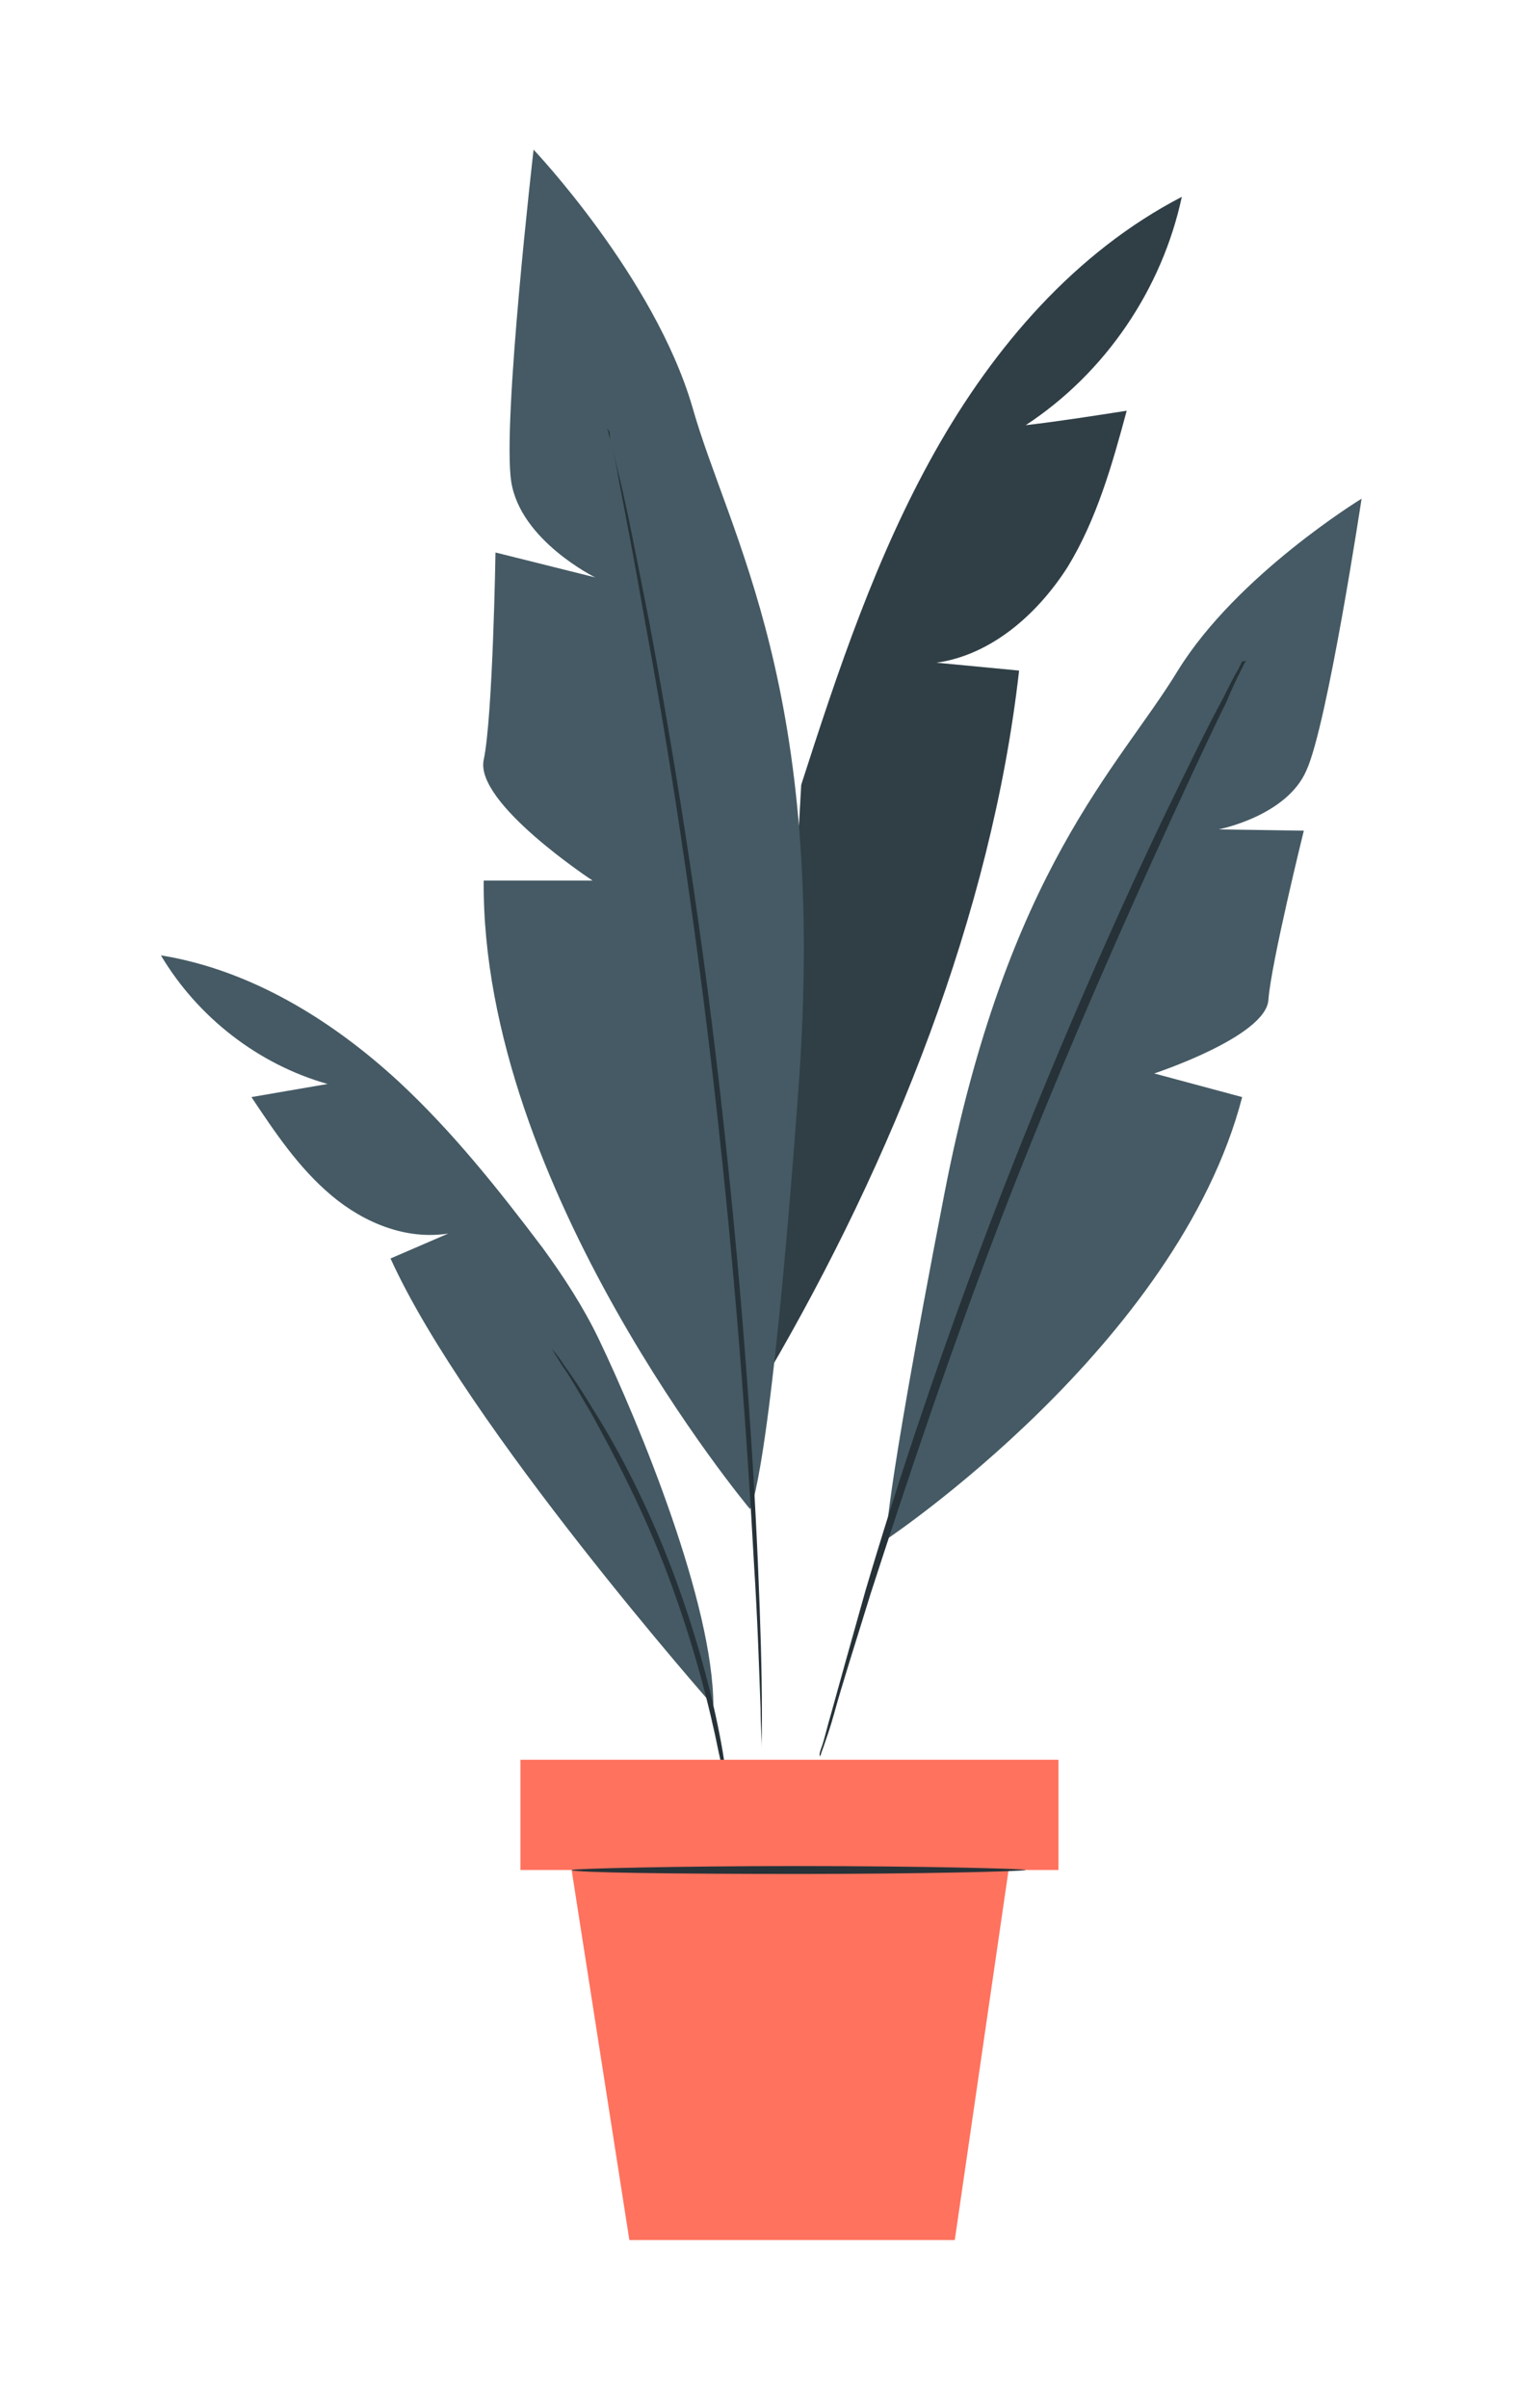
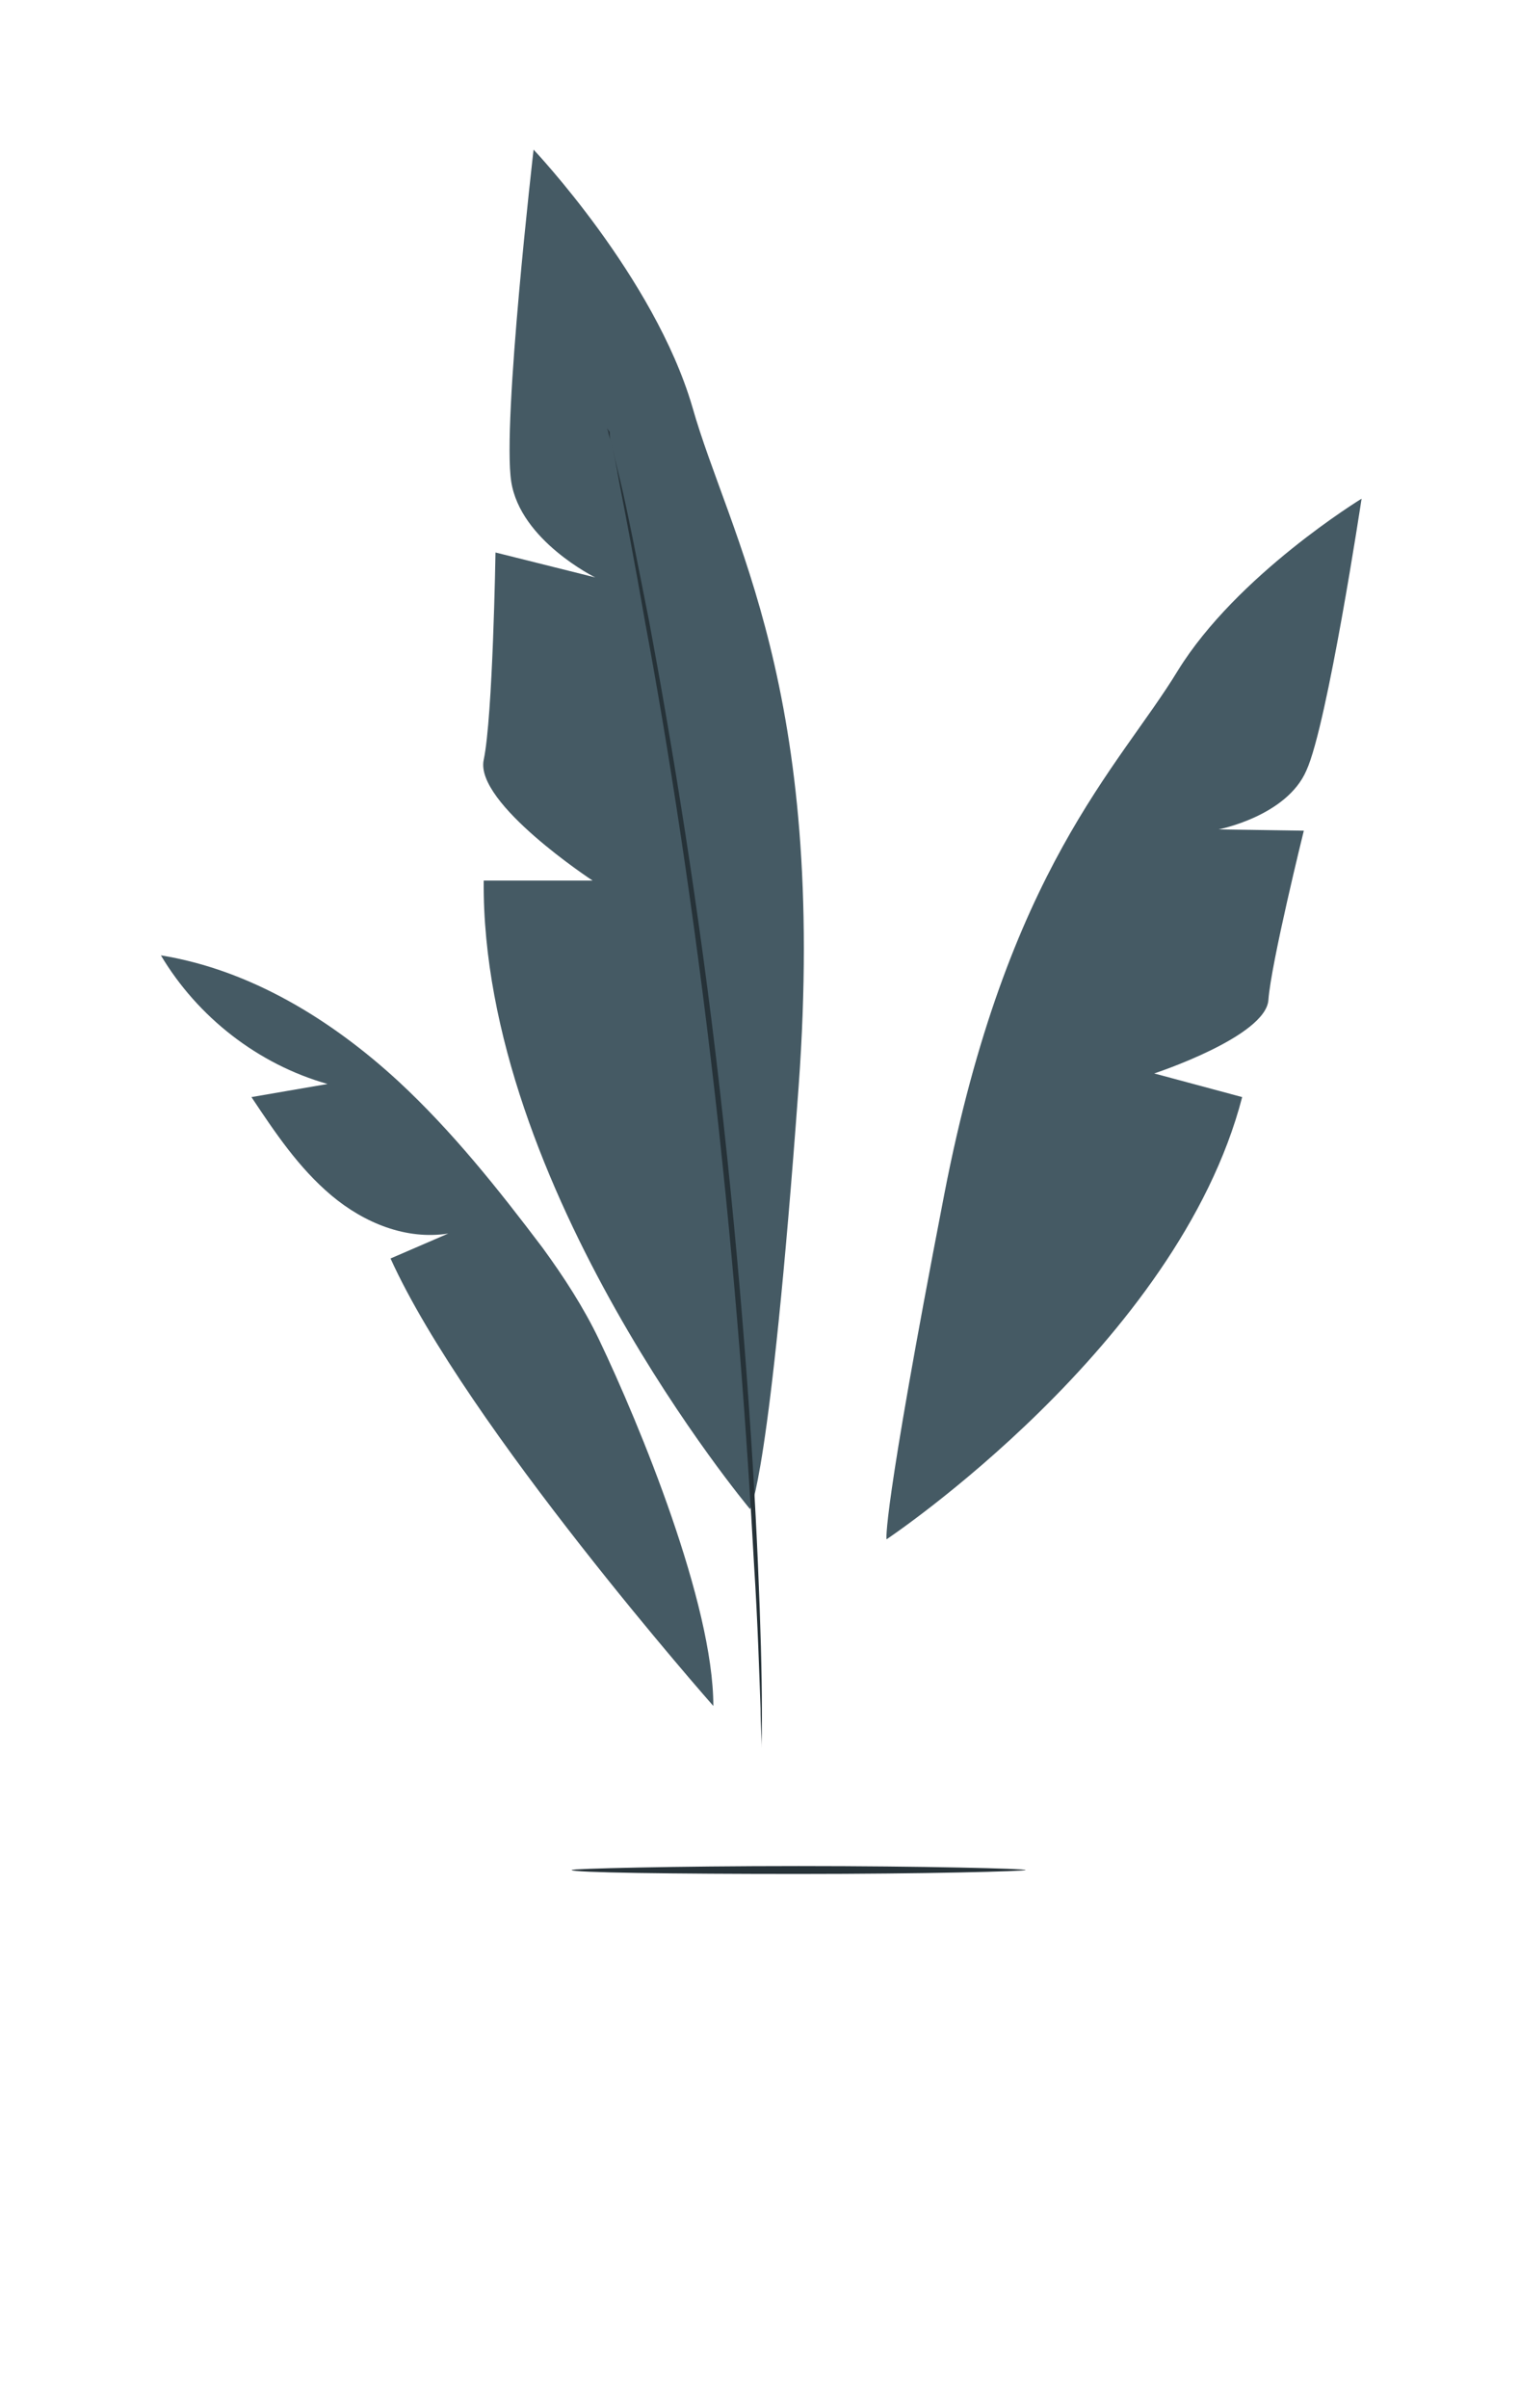
<svg xmlns="http://www.w3.org/2000/svg" width="41" height="65" viewBox="0 0 41 65" fill="none">
  <g filter="url(#filter0_d_5620_6316)">
-     <path d="M31.898 1.314C29.029 2.802 26.833 5.352 25.239 8.185C23.646 11.019 22.619 14.1 21.627 17.181L20.741 33.049C24.071 27.346 26.762 20.688 27.506 14.1C26.762 14.029 26.019 13.958 25.275 13.887C26.762 13.675 28.002 12.577 28.817 11.302C29.596 10.027 30.021 8.539 30.41 7.087C29.49 7.229 28.604 7.37 27.683 7.477C29.844 6.06 31.367 3.793 31.898 1.314Z" fill="#455A64" />
    <g opacity="0.3">
-       <path d="M31.898 1.314C29.029 2.802 26.833 5.352 25.239 8.185C23.646 11.019 22.619 14.1 21.627 17.181L20.741 33.049C24.071 27.346 26.762 20.688 27.506 14.1C26.762 14.029 26.019 13.958 25.275 13.887C26.762 13.675 28.002 12.577 28.817 11.302C29.596 10.027 30.021 8.539 30.41 7.087C29.49 7.229 28.604 7.37 27.683 7.477C29.844 6.06 31.367 3.793 31.898 1.314Z" fill="black" />
-     </g>
+       </g>
    <path d="M20.245 36.732C20.245 36.732 12.985 28.055 13.056 19.767H15.995C15.995 19.767 12.808 17.677 13.056 16.509C13.303 15.34 13.374 10.912 13.374 10.912L16.066 11.585C16.066 11.585 14.047 10.594 13.799 9C13.552 7.406 14.402 0.039 14.402 0.039C14.402 0.039 17.66 3.475 18.687 6.981C19.679 10.487 22.335 14.596 21.556 25.328C20.777 35.989 20.245 36.732 20.245 36.732Z" fill="#455A64" />
    <path d="M23.929 37.547C23.929 37.547 31.792 32.305 33.528 25.611L31.154 24.973C31.154 24.973 34.165 23.982 34.236 22.99C34.307 21.998 35.192 18.421 35.192 18.421L32.89 18.386C32.89 18.386 34.732 18.031 35.263 16.792C35.83 15.552 36.751 9.46 36.751 9.46C36.751 9.46 33.386 11.514 31.792 14.1C30.198 16.721 27.188 19.448 25.488 28.232C23.788 37.016 23.929 37.547 23.929 37.547Z" fill="#455A64" />
    <path d="M16.385 7.548C16.385 7.548 16.385 7.583 16.42 7.654C16.42 7.725 16.456 7.796 16.491 7.937C16.562 8.185 16.633 8.539 16.739 8.964C16.952 9.85 17.2 11.16 17.518 12.754C18.12 15.977 18.864 20.44 19.431 25.434C19.998 30.392 20.316 34.926 20.458 38.22C20.529 39.849 20.564 41.195 20.564 42.116C20.564 42.576 20.564 42.931 20.564 43.178C20.564 42.931 20.529 42.576 20.529 42.116C20.493 41.195 20.458 39.885 20.352 38.22C20.175 34.961 19.856 30.428 19.289 25.469C18.723 20.511 18.014 16.013 17.412 12.79C17.129 11.16 16.881 9.885 16.704 8.964C16.633 8.539 16.562 8.185 16.491 7.937C16.456 7.831 16.456 7.725 16.456 7.654C16.385 7.583 16.385 7.548 16.385 7.548Z" fill="#263238" />
    <path d="M19.254 42.045C19.254 42.045 12.595 34.501 10.541 29.967L12.099 29.294C10.966 29.472 9.833 29.011 8.947 28.267C8.062 27.523 7.424 26.567 6.787 25.611L8.841 25.257C6.964 24.726 5.334 23.45 4.343 21.786C6.751 22.175 8.947 23.521 10.754 25.186C12.206 26.532 13.445 28.09 14.649 29.684C15.216 30.463 15.748 31.278 16.172 32.163C17.27 34.465 19.254 39.282 19.254 42.045Z" fill="#455A64" />
-     <path d="M33.633 13.817C33.633 13.817 33.633 13.852 33.598 13.887C33.563 13.958 33.527 14.029 33.492 14.1C33.386 14.312 33.244 14.596 33.102 14.95C32.748 15.658 32.252 16.721 31.65 18.031C30.446 20.652 28.817 24.3 27.223 28.374C25.629 32.482 24.389 36.272 23.504 38.999C23.079 40.38 22.725 41.478 22.512 42.258C22.406 42.647 22.3 42.931 22.229 43.143C22.193 43.249 22.158 43.32 22.158 43.356C22.123 43.391 22.123 43.426 22.123 43.426C22.123 43.426 22.123 43.391 22.123 43.356C22.123 43.285 22.158 43.214 22.193 43.108C22.264 42.895 22.335 42.576 22.441 42.222C22.654 41.443 22.973 40.31 23.362 38.928C24.177 36.166 25.416 32.376 27.01 28.267C28.604 24.159 30.233 20.511 31.473 17.925C32.111 16.615 32.606 15.588 32.996 14.879C33.173 14.525 33.315 14.242 33.421 14.065C33.456 13.994 33.492 13.923 33.527 13.852C33.633 13.852 33.633 13.817 33.633 13.817Z" fill="#263238" />
-     <path d="M19.785 45.268C19.785 45.268 19.75 45.091 19.679 44.737C19.608 44.383 19.537 43.887 19.396 43.285C19.148 42.045 18.723 40.38 18.05 38.574C17.377 36.768 16.562 35.245 15.96 34.147C15.641 33.615 15.393 33.155 15.181 32.872C15.004 32.588 14.898 32.411 14.898 32.411C14.898 32.411 15.039 32.553 15.216 32.836C15.429 33.12 15.712 33.545 16.031 34.076C16.704 35.139 17.518 36.697 18.191 38.503C18.864 40.31 19.289 42.01 19.502 43.249C19.608 43.887 19.679 44.383 19.714 44.737C19.785 45.091 19.821 45.268 19.785 45.268Z" fill="#263238" />
-     <path d="M28.569 43.497H14.047V46.472H28.569V43.497Z" fill="#FF725E" />
-     <path d="M15.429 46.472L16.987 56.46H25.771L27.223 46.472H15.429Z" fill="#FF725E" />
+     <path d="M28.569 43.497V46.472H28.569V43.497Z" fill="#FF725E" />
    <path d="M27.683 46.472C27.683 46.508 24.921 46.579 21.556 46.579C18.156 46.579 15.429 46.543 15.429 46.472C15.429 46.437 18.191 46.366 21.556 46.366C24.921 46.366 27.683 46.437 27.683 46.472Z" fill="#263238" />
  </g>
  <defs>
    <filter id="filter0_d_5620_6316" x="0.343" y="0.039" width="40.408" height="64.421" filterUnits="userSpaceOnUse" color-interpolation-filters="sRGB">
      <feFlood flood-opacity="0" result="BackgroundImageFix" />
      <feColorMatrix in="SourceAlpha" type="matrix" values="0 0 0 0 0 0 0 0 0 0 0 0 0 0 0 0 0 0 127 0" result="hardAlpha" />
      <feOffset dy="4" />
      <feGaussianBlur stdDeviation="2" />
      <feComposite in2="hardAlpha" operator="out" />
      <feColorMatrix type="matrix" values="0 0 0 0 0 0 0 0 0 0 0 0 0 0 0 0 0 0 0.25 0" />
      <feBlend mode="normal" in2="BackgroundImageFix" result="effect1_dropShadow_5620_6316" />
      <feBlend mode="normal" in="SourceGraphic" in2="effect1_dropShadow_5620_6316" result="shape" />
    </filter>
  </defs>
</svg>